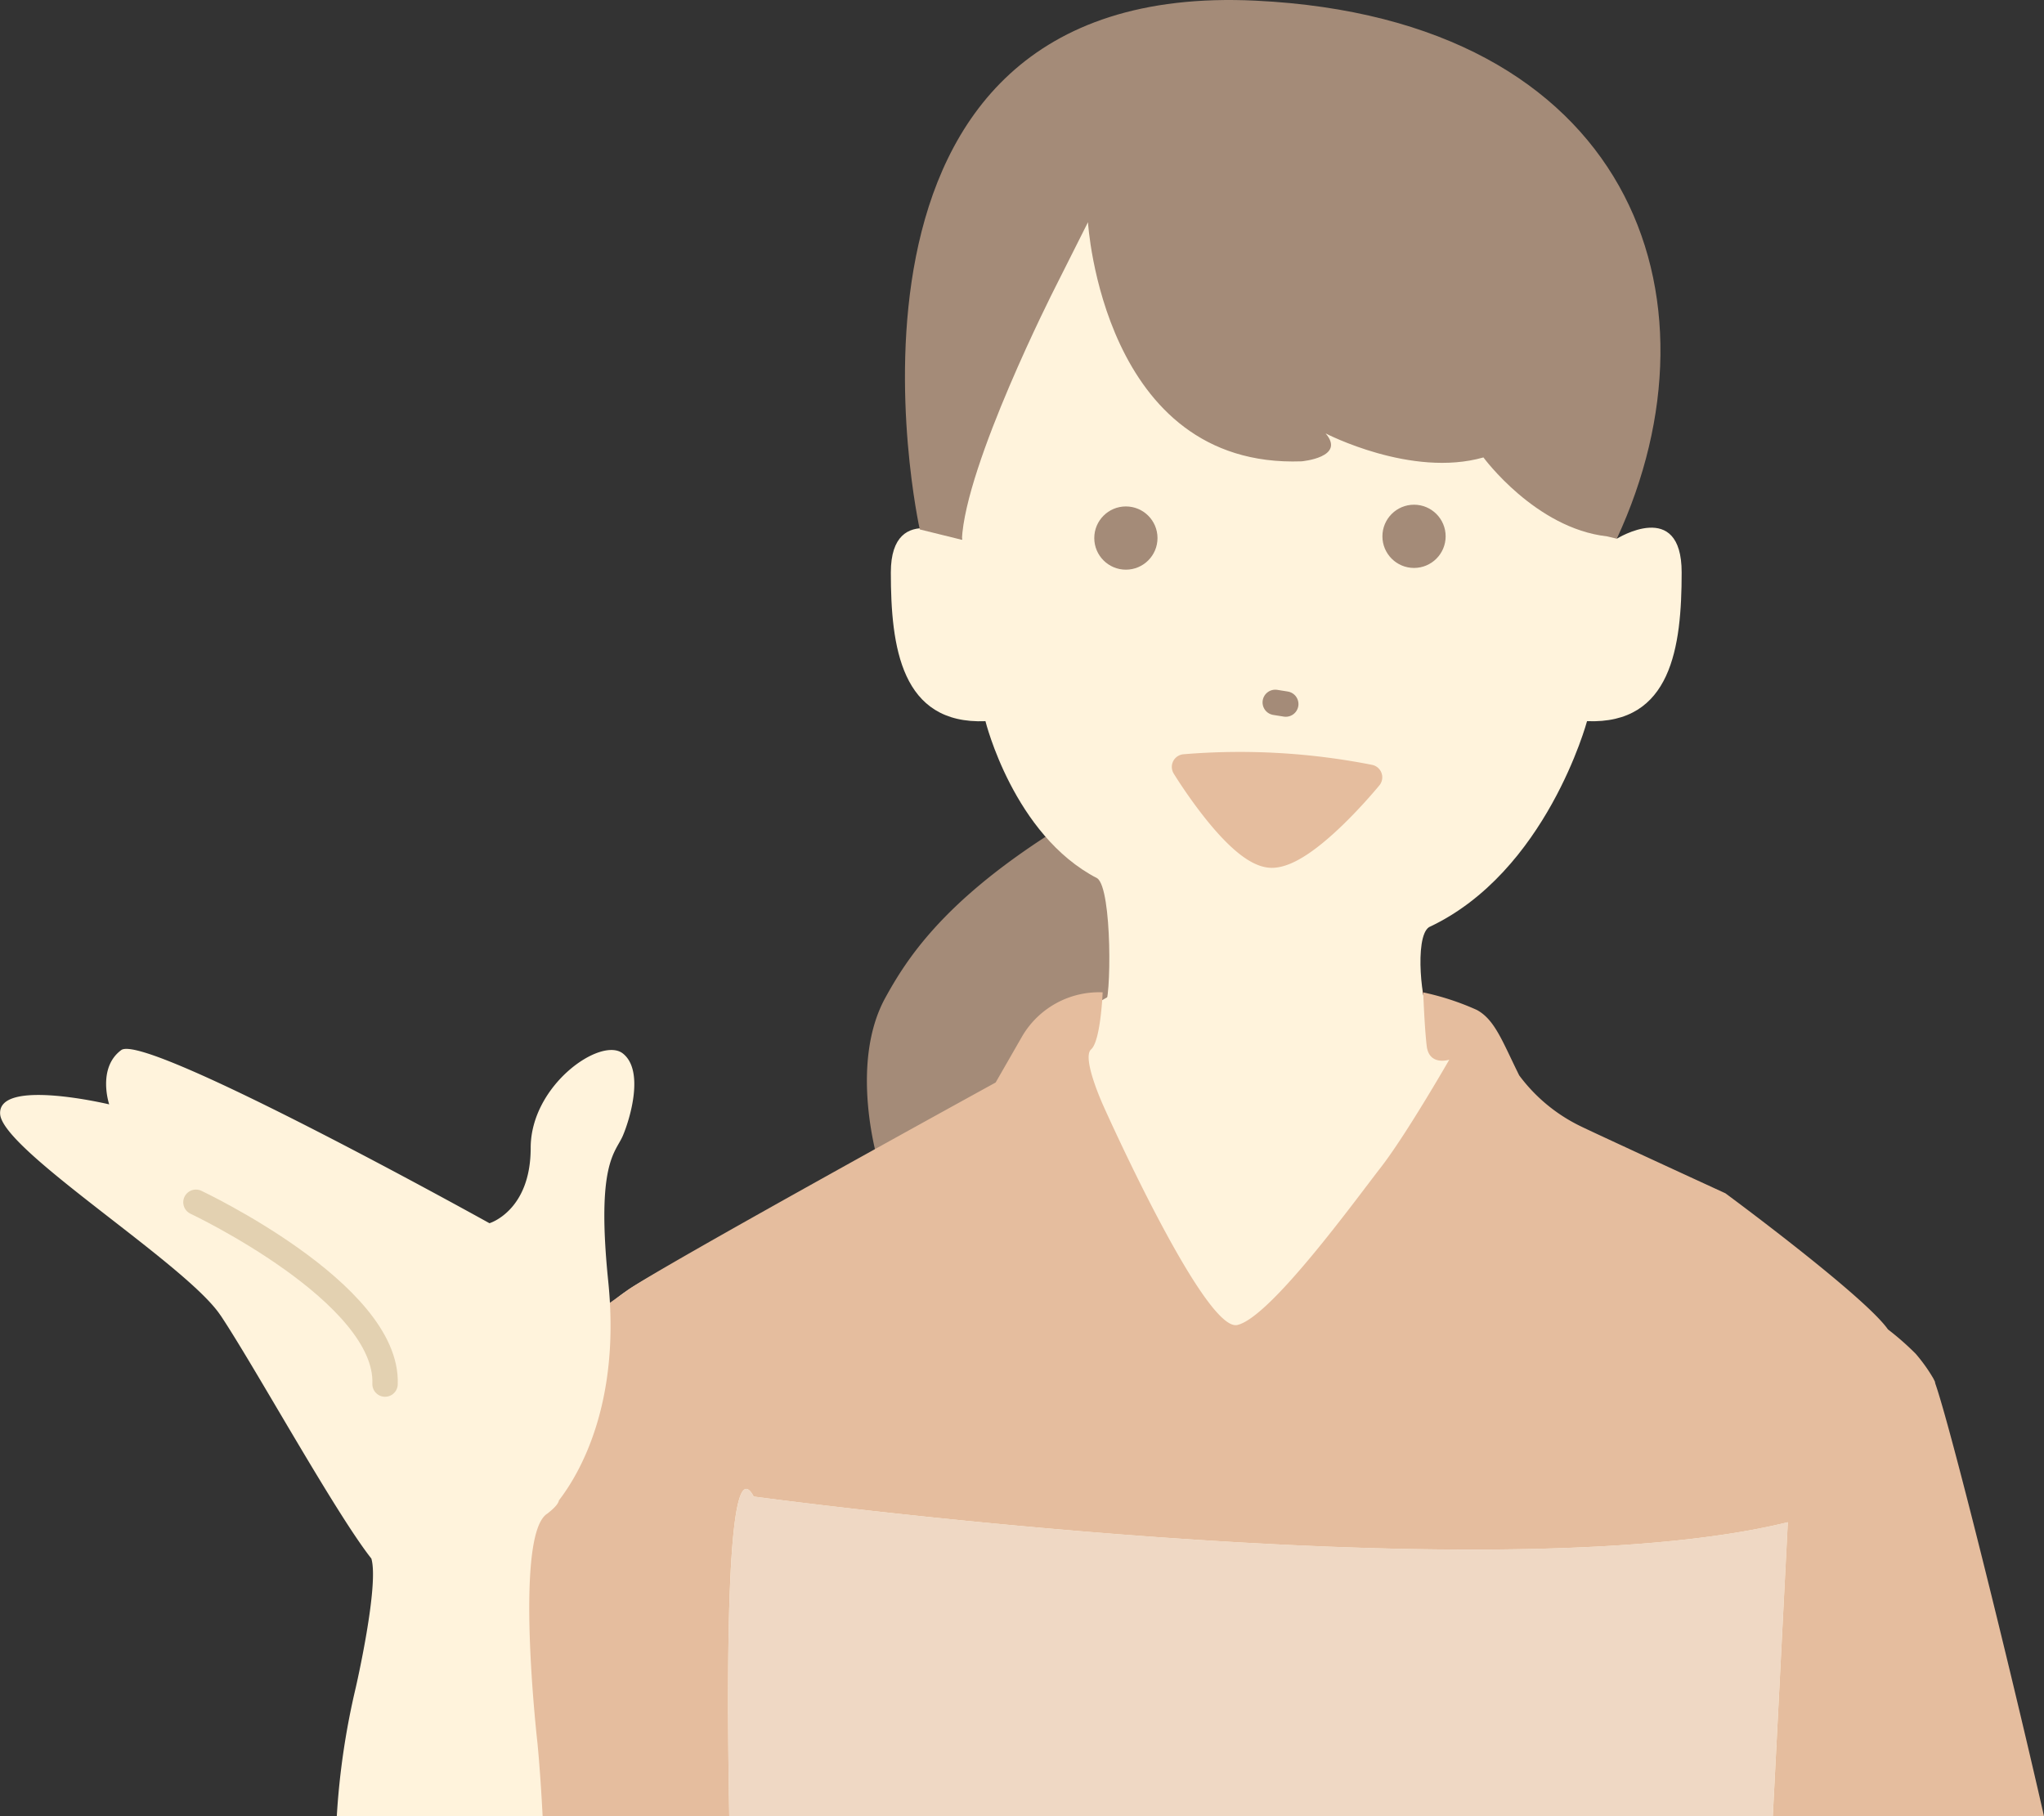
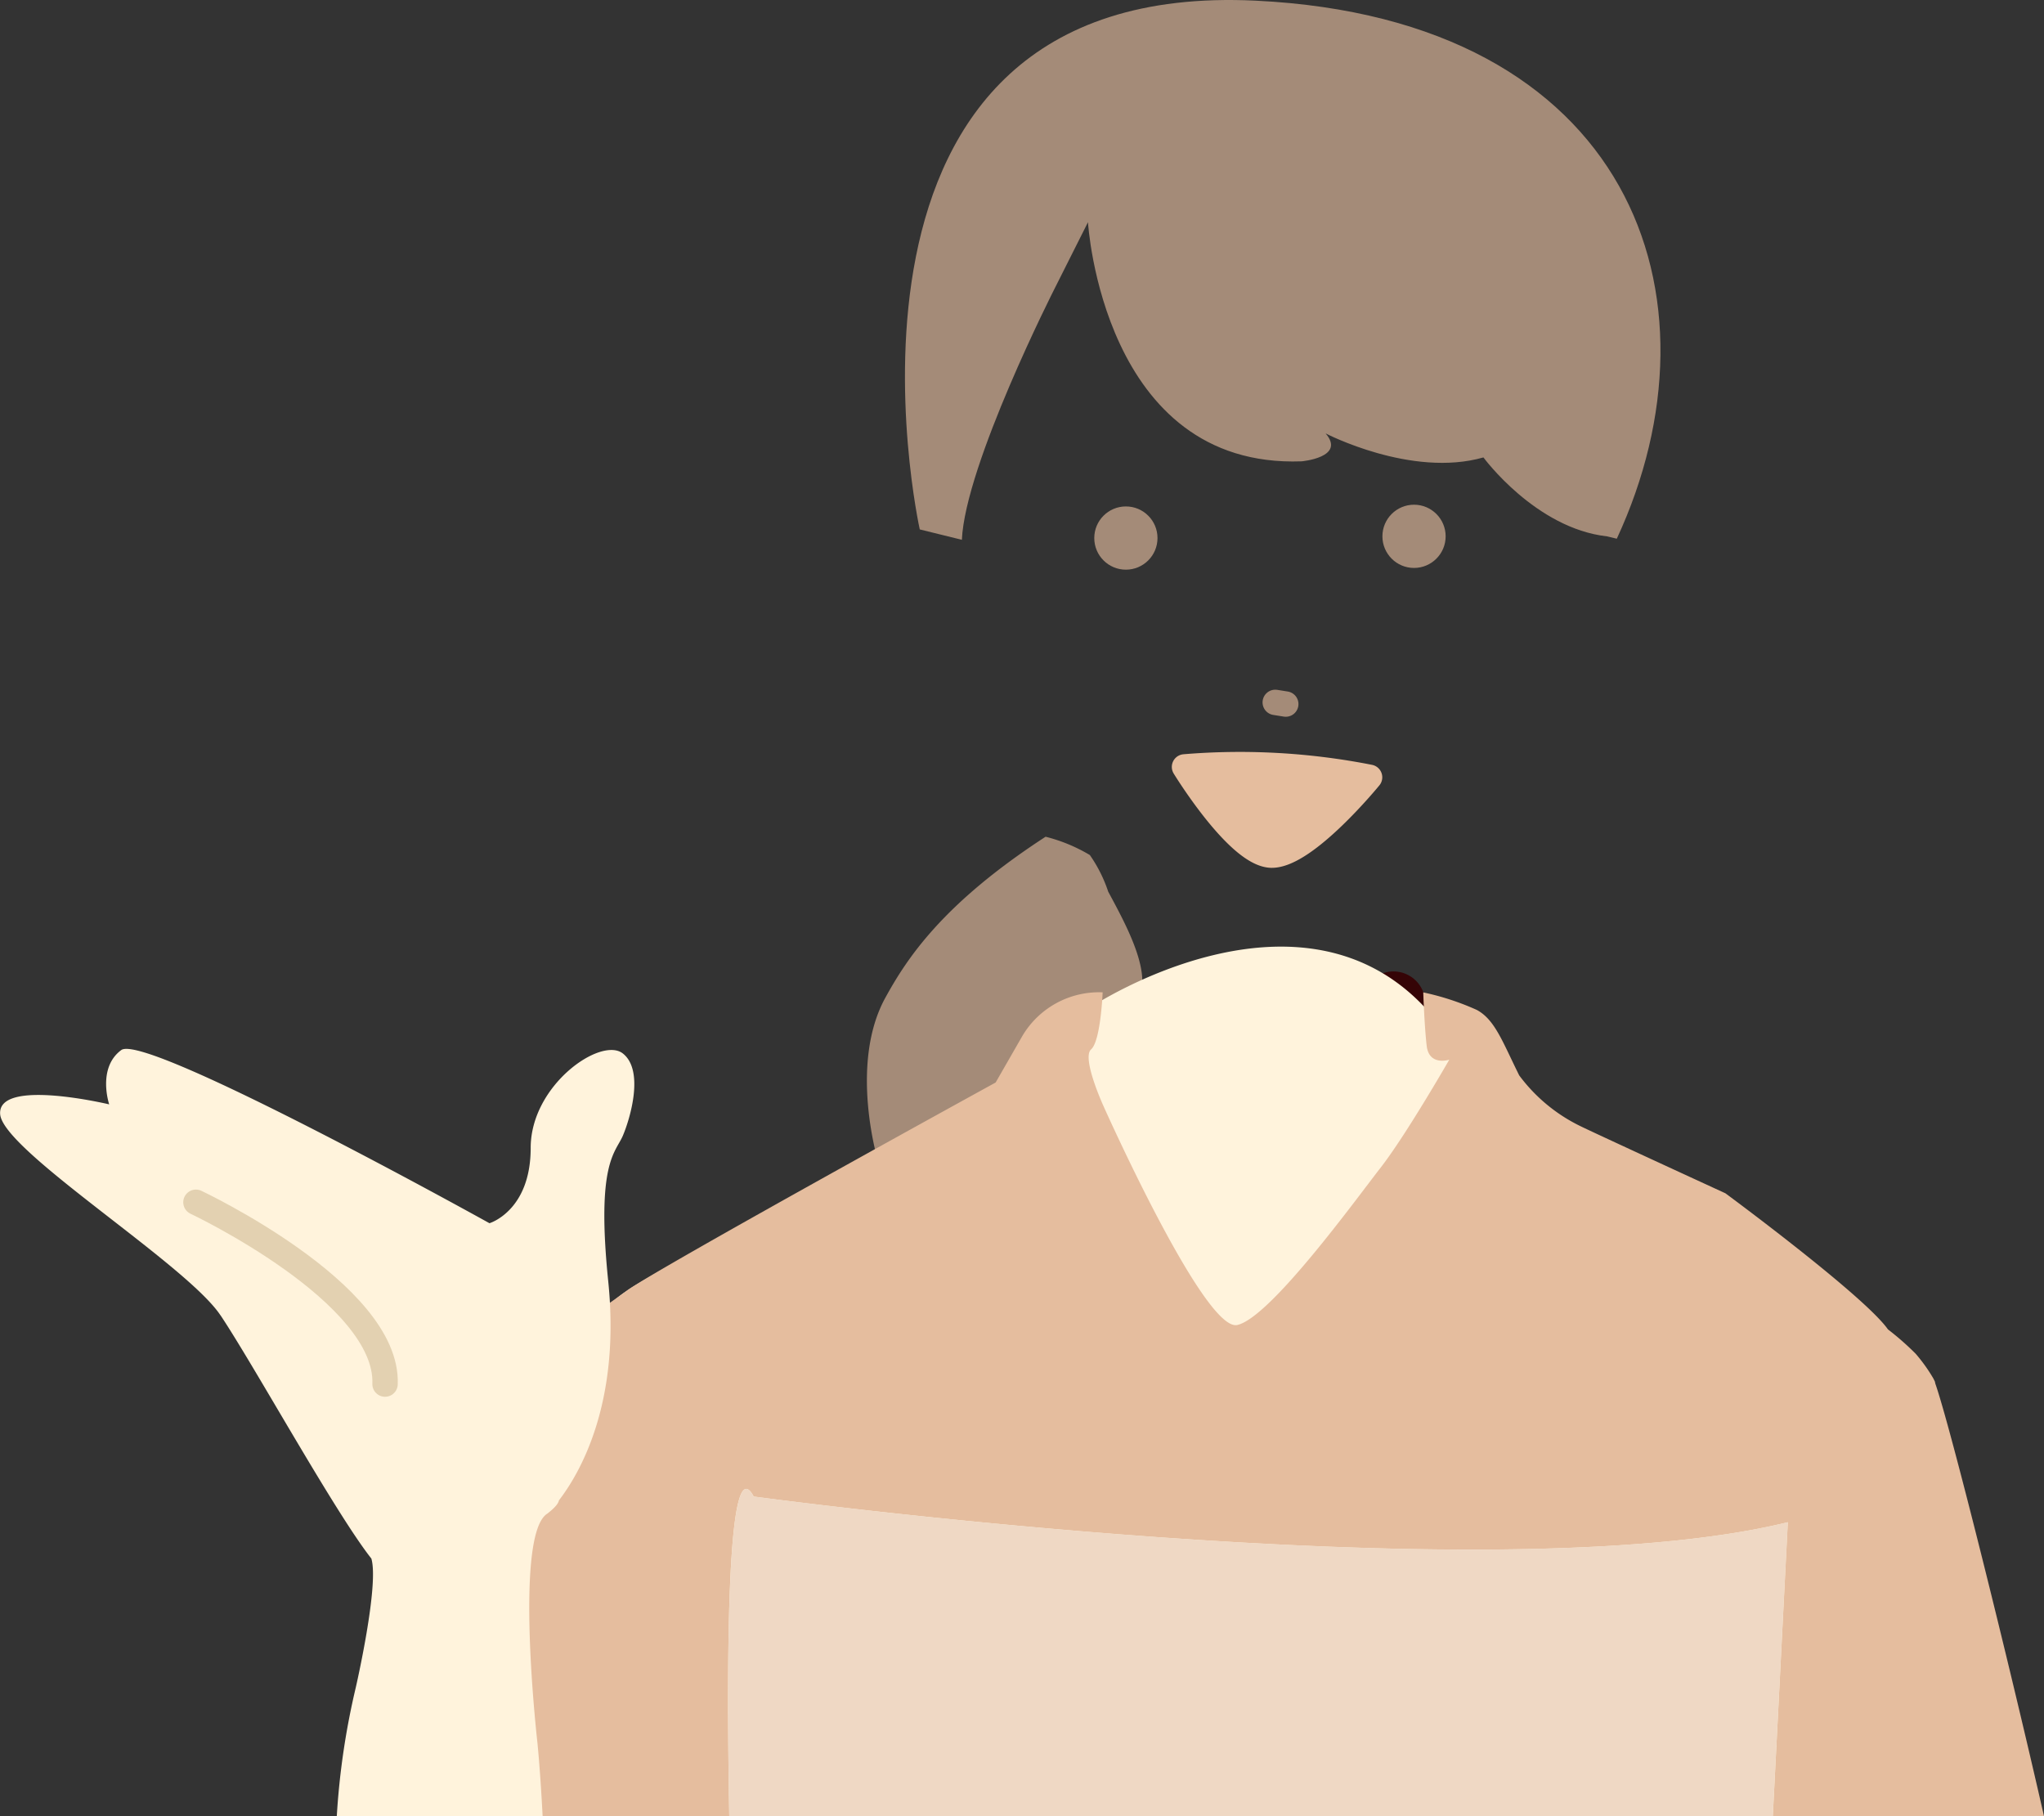
<svg xmlns="http://www.w3.org/2000/svg" width="80.492" height="71.516" viewBox="0 0 80.492 71.516">
  <rect x="0" y="0" width="80.492" height="71.516" fill="#333333" stroke="none" />
  <defs>
    <clipPath id="clip-path">
      <rect id="長方形_160" data-name="長方形 160" width="80.492" height="71.512" fill="none" />
    </clipPath>
    <clipPath id="clip-path-2">
      <rect id="長方形_161" data-name="長方形 161" width="80.492" height="71.516" fill="none" />
    </clipPath>
  </defs>
  <g id="Illust_特徴2" transform="translate(0 0)">
    <g id="グループ_164" data-name="グループ 164" transform="translate(0 0)">
      <g id="グループ_163" data-name="グループ 163" clip-path="url(#clip-path)">
        <path id="パス_4523" data-name="パス 4523" d="M34.635,44.673l-.759.436s-1.193-3.861.266-6.516c.838-1.524,2.23-3.688,6.311-6.341a6.492,6.492,0,0,1,1.743.721,5.61,5.61,0,0,1,.724,1.444c.751,1.393,1.824,3.353,1.107,4.393A9.632,9.632,0,0,0,39.2,42.127a29.348,29.348,0,0,0-4.566,2.546" transform="translate(0.722 0.696)" fill="#a48b78" />
        <line id="線_10" data-name="線 10" x1="1.615" y2="2.298" transform="translate(53.259 39.504)" fill="none" stroke="#350406" stroke-linecap="round" stroke-linejoin="round" stroke-width="2.504" />
        <ellipse id="楕円形_16" data-name="楕円形 16" cx="1.334" cy="1.334" rx="1.334" ry="1.334" transform="translate(52.177 45.966)" fill="none" stroke="#350406" stroke-linecap="round" stroke-linejoin="round" stroke-width="2.504" />
-         <path id="パス_4524" data-name="パス 4524" d="M55.531,39.774c-.266-.133-.6-2.938,0-3.338,4.626-2.162,6.224-8.112,6.224-8.112,3.327.133,3.726-2.928,3.726-5.855s-2.554-1.328-2.554-1.328C63.635,10.5,53.2,3.4,53.2,3.4L40.826,5.6s-5.543,5.517-3.687,15.582c0,0-2.8-1.64-2.8,1.288s.4,5.989,3.726,5.855c0,0,1.108,4.486,4.4,6.185.6.4.559,4.9.293,5.032" transform="translate(0.742 0.073)" fill="#fff3dc" />
        <line id="線_11" data-name="線 11" x2="0.414" y2="0.066" transform="translate(50.219 27.658)" fill="none" stroke="#a48b78" stroke-linecap="round" stroke-linejoin="round" stroke-width="1" />
        <path id="パス_4525" data-name="パス 4525" d="M40.772,11.374s-3.512,6.913-3.647,9.882l-1.658-.409S30.652-.85,48.695.026C63.462.743,67.334,11.686,62.916,21.213l-.387-.093c-2.818-.317-4.865-3.108-4.865-3.108-2.838.811-6.215-.946-6.215-.946.811.946-.946,1.1-.946,1.1-7.838.285-8.412-9.416-8.412-9.416Z" transform="translate(0.753 0)" fill="#a48b78" />
        <ellipse id="楕円形_17" data-name="楕円形 17" cx="1.245" cy="1.245" rx="1.245" ry="1.245" transform="translate(43.092 19.942)" fill="#a48b78" />
        <path id="パス_4526" data-name="パス 4526" d="M45.66,29.563a26.38,26.38,0,0,1,7.287.409s-2.519,3.087-3.864,3.065c-1.318-.028-3.423-3.473-3.423-3.473" transform="translate(0.986 0.636)" fill="#e5bd9e" />
        <path id="パス_4527" data-name="パス 4527" d="M45.66,29.563a26.38,26.38,0,0,1,7.287.409s-2.519,3.087-3.864,3.065C47.766,33.009,45.66,29.563,45.66,29.563Z" transform="translate(0.986 0.636)" fill="none" stroke="#e5bd9e" stroke-linecap="round" stroke-linejoin="round" stroke-width="1" />
        <ellipse id="楕円形_18" data-name="楕円形 18" cx="1.245" cy="1.245" rx="1.245" ry="1.245" transform="translate(54.439 19.874)" fill="#a48b78" />
        <path id="パス_4528" data-name="パス 4528" d="M79.581,70.724C78.248,64.868,76,55.96,75.393,54.236l-.015-.074-.066-.132a6.568,6.568,0,0,0-.692-.965,11.045,11.045,0,0,0-1.091-.958c-.932-1.328-6.867-4.692-6.867-4.692s-2.267-1.364-2.938-1.854l-7.855-6.5c-5.015-5.654-13.263-.227-13.263-.227a4.459,4.459,0,0,0-2.752,2.181c-1.069,1.859-1.467,1.377-1.467,1.377s-12.912,6.77-14.109,7.648a5.028,5.028,0,0,0-2.129,3.143c-.133,1.057-1.065,2.6-1.6,5.887-.358,2.211-1.226,8.056-1.762,11.659Z" transform="translate(0.406 0.788)" fill="#fff3dc" />
        <path id="パス_4529" data-name="パス 4529" d="M28.344,70.686c-.121-6.543-.073-14.545.963-12.582,0,0,28.865,3.929,40.722,1.012l-.59,11.57H80.117c-1.408-6.189-3.688-15.353-4.28-17.033l-.015-.075-.066-.132a6.577,6.577,0,0,0-.692-.966,11.043,11.043,0,0,0-1.091-.958c-.932-1.328-6.4-5.359-6.4-5.359s-5.232-2.406-5.707-2.643a6.576,6.576,0,0,1-2.414-2c-.653-1.312-.951-2.188-1.668-2.577a10.351,10.351,0,0,0-2.111-.691s.043,1.287.135,2.1.89.55.89.55-1.7,2.963-2.7,4.247-4.354,5.917-5.65,6.2-5.265-8.617-5.265-8.617-.871-1.9-.49-2.235.455-2.248.455-2.248a3.51,3.51,0,0,0-3.151,1.7L38.834,41.8S25.5,49.124,24.307,50s-2.378,1.541-2.511,2.6-1.065,2.6-1.6,5.887c-.329,2.029-1.791,7.955-2.86,12.2Z" transform="translate(0.374 0.826)" fill="#e5bd9e" />
        <path id="パス_4530" data-name="パス 4530" d="M8.683,50.918c1.336,2,4.508,7.764,5.941,9.581.313,1.054-.613,5.076-.613,5.076a29.522,29.522,0,0,0-.748,5.063h8.105c-.048-.944-.113-1.912-.2-2.846,0,0-.947-8.237.386-9.063.3-.231.434-.4.457-.522.824-1.07,2.433-3.829,1.941-8.626-.477-4.677.286-5.058.573-5.727s.859-2.576,0-3.246-3.627,1.241-3.627,3.723-1.623,2.963-1.623,2.963-13.543-7.525-14.5-6.818S4.3,42.614,4.3,42.614-.1,41.564.006,43s7.349,5.917,8.677,7.922" transform="translate(0 0.873)" fill="#fff3dc" />
        <path id="パス_4531" data-name="パス 4531" d="M7.553,46.341S15.141,49.917,15,53.5" transform="translate(0.163 1.001)" fill="none" stroke="#e3d1b1" stroke-linecap="round" stroke-linejoin="round" stroke-width="1" />
      </g>
    </g>
    <g id="グループ_166" data-name="グループ 166" transform="translate(0 0)">
      <g id="グループ_165" data-name="グループ 165" clip-path="url(#clip-path-2)">
        <path id="パス_4532" data-name="パス 4532" d="M69.207,70.272,69.8,58.7C57.941,61.619,29.075,57.69,29.075,57.69c-1.036-1.962-1.084,6.039-.963,12.582Z" transform="translate(0.606 1.239)" fill="#efd8c4" />
      </g>
    </g>
  </g>
</svg>